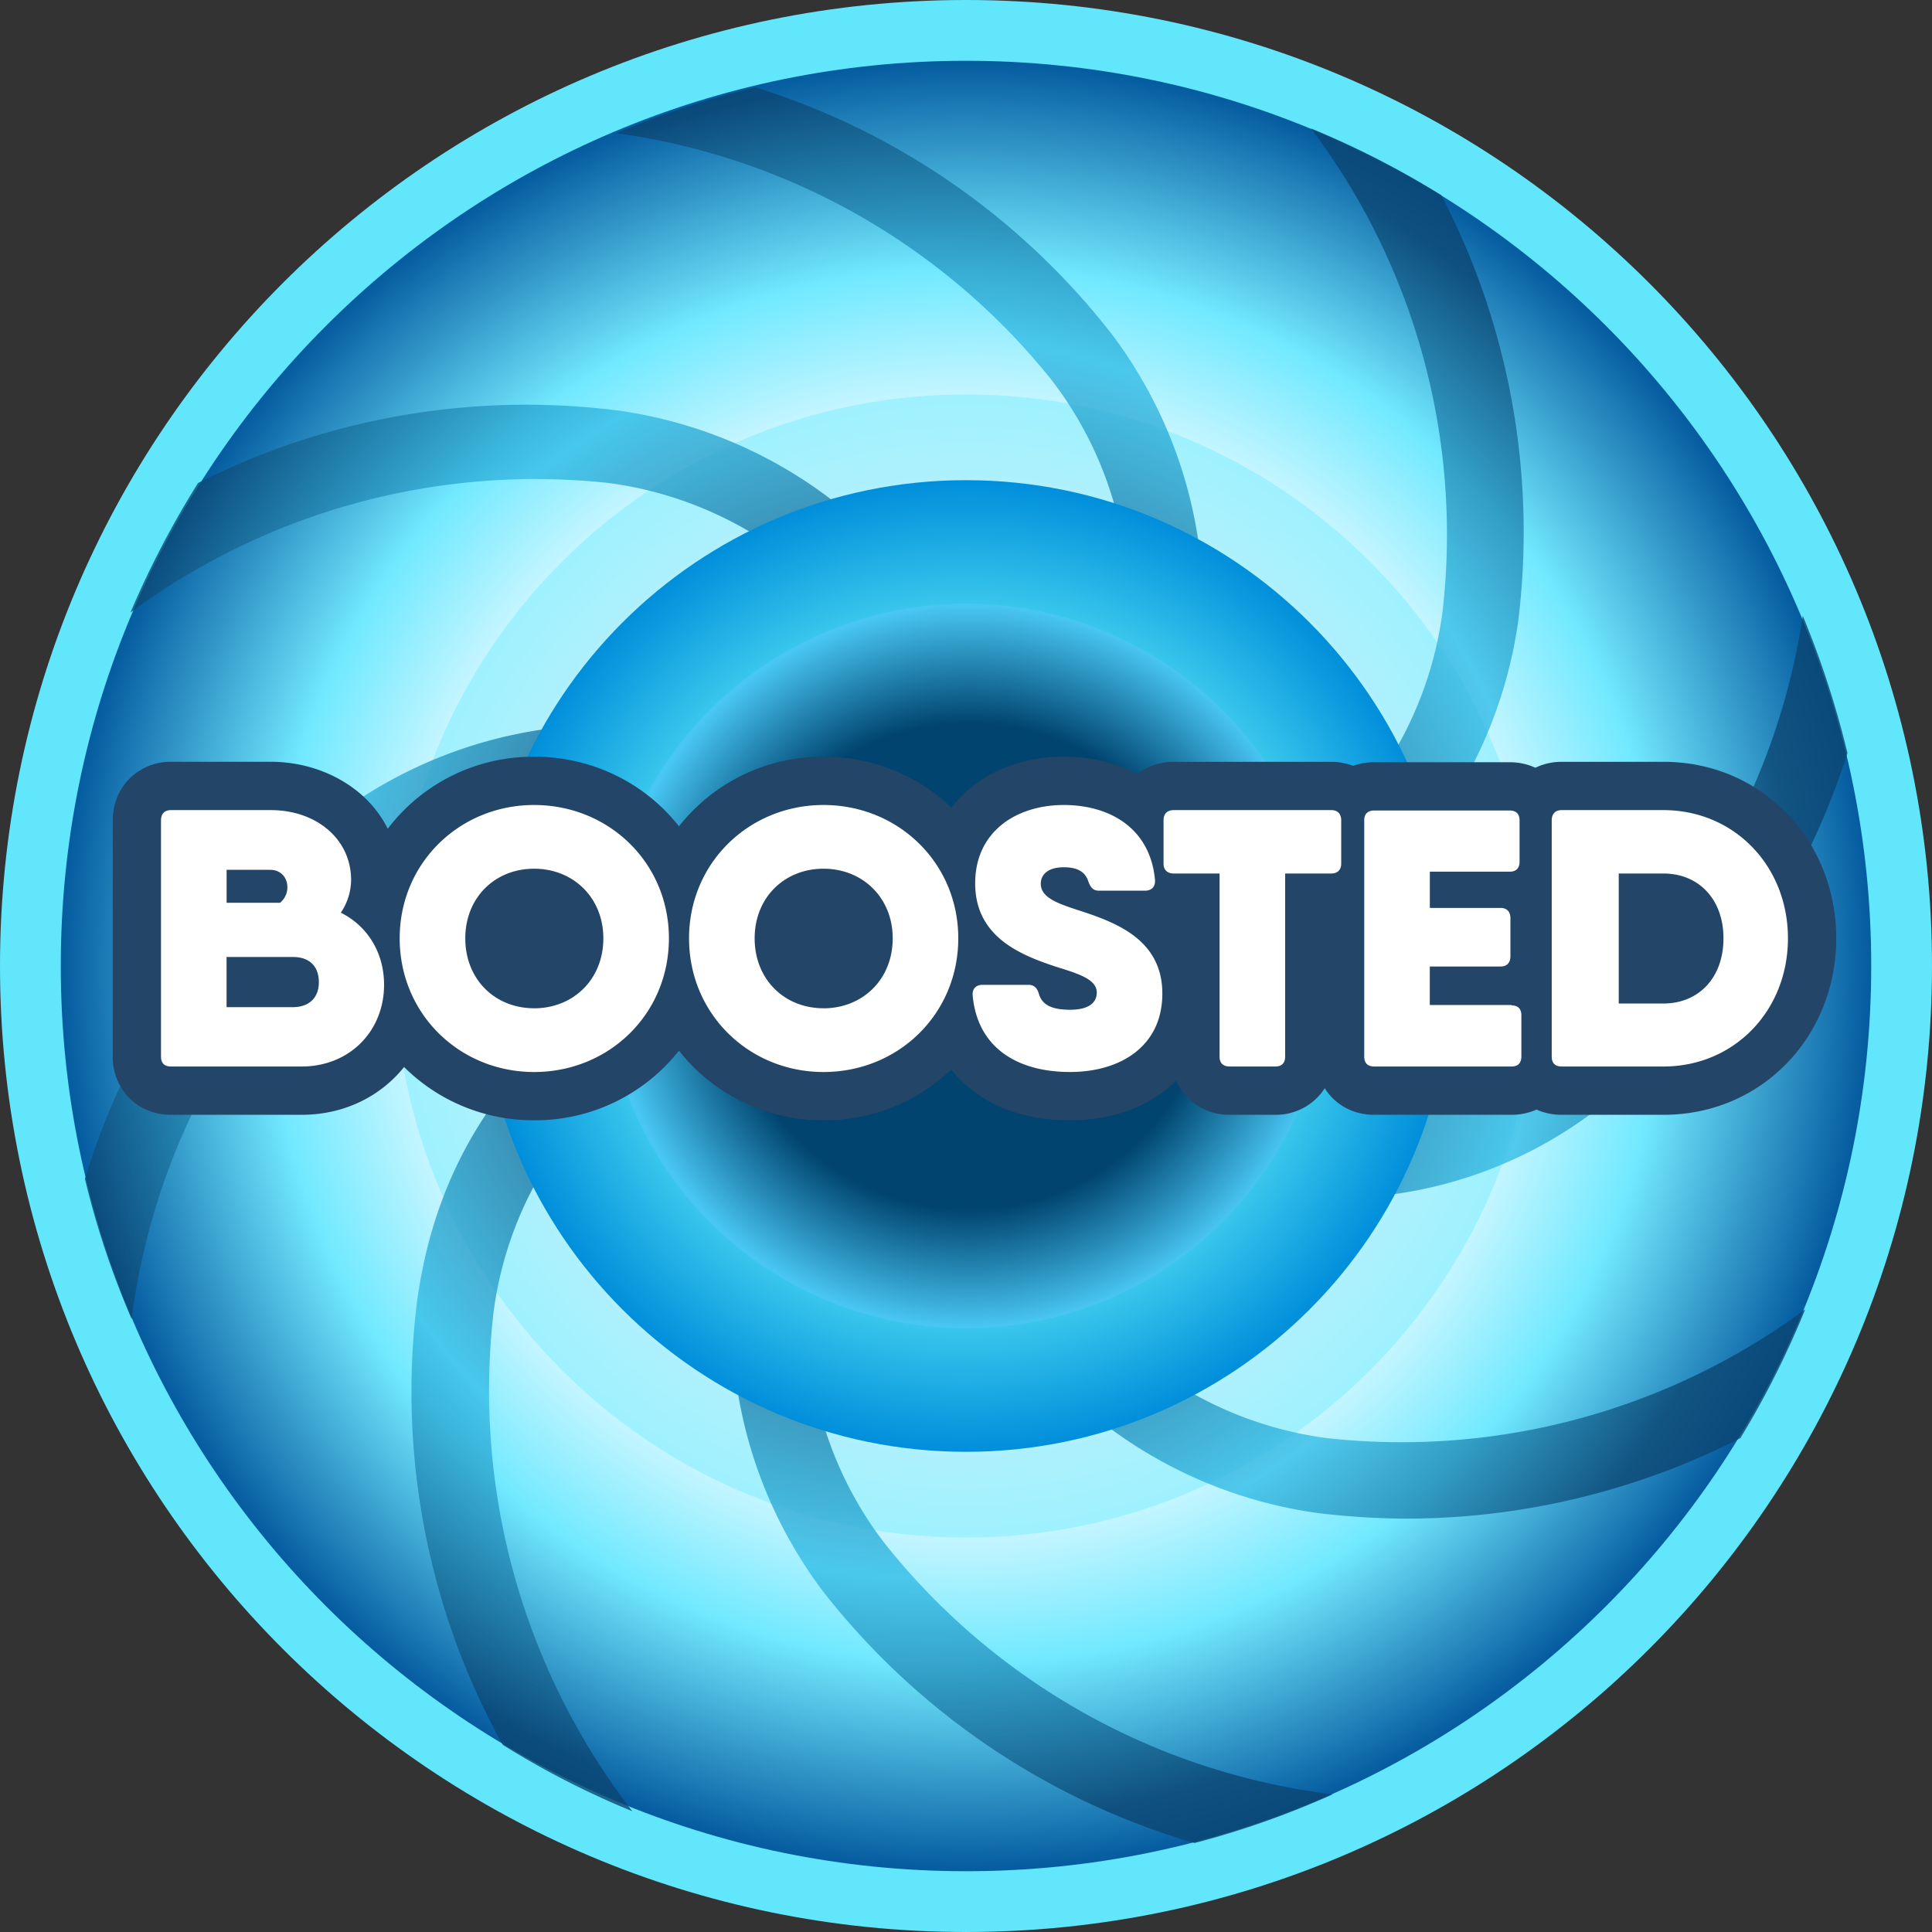
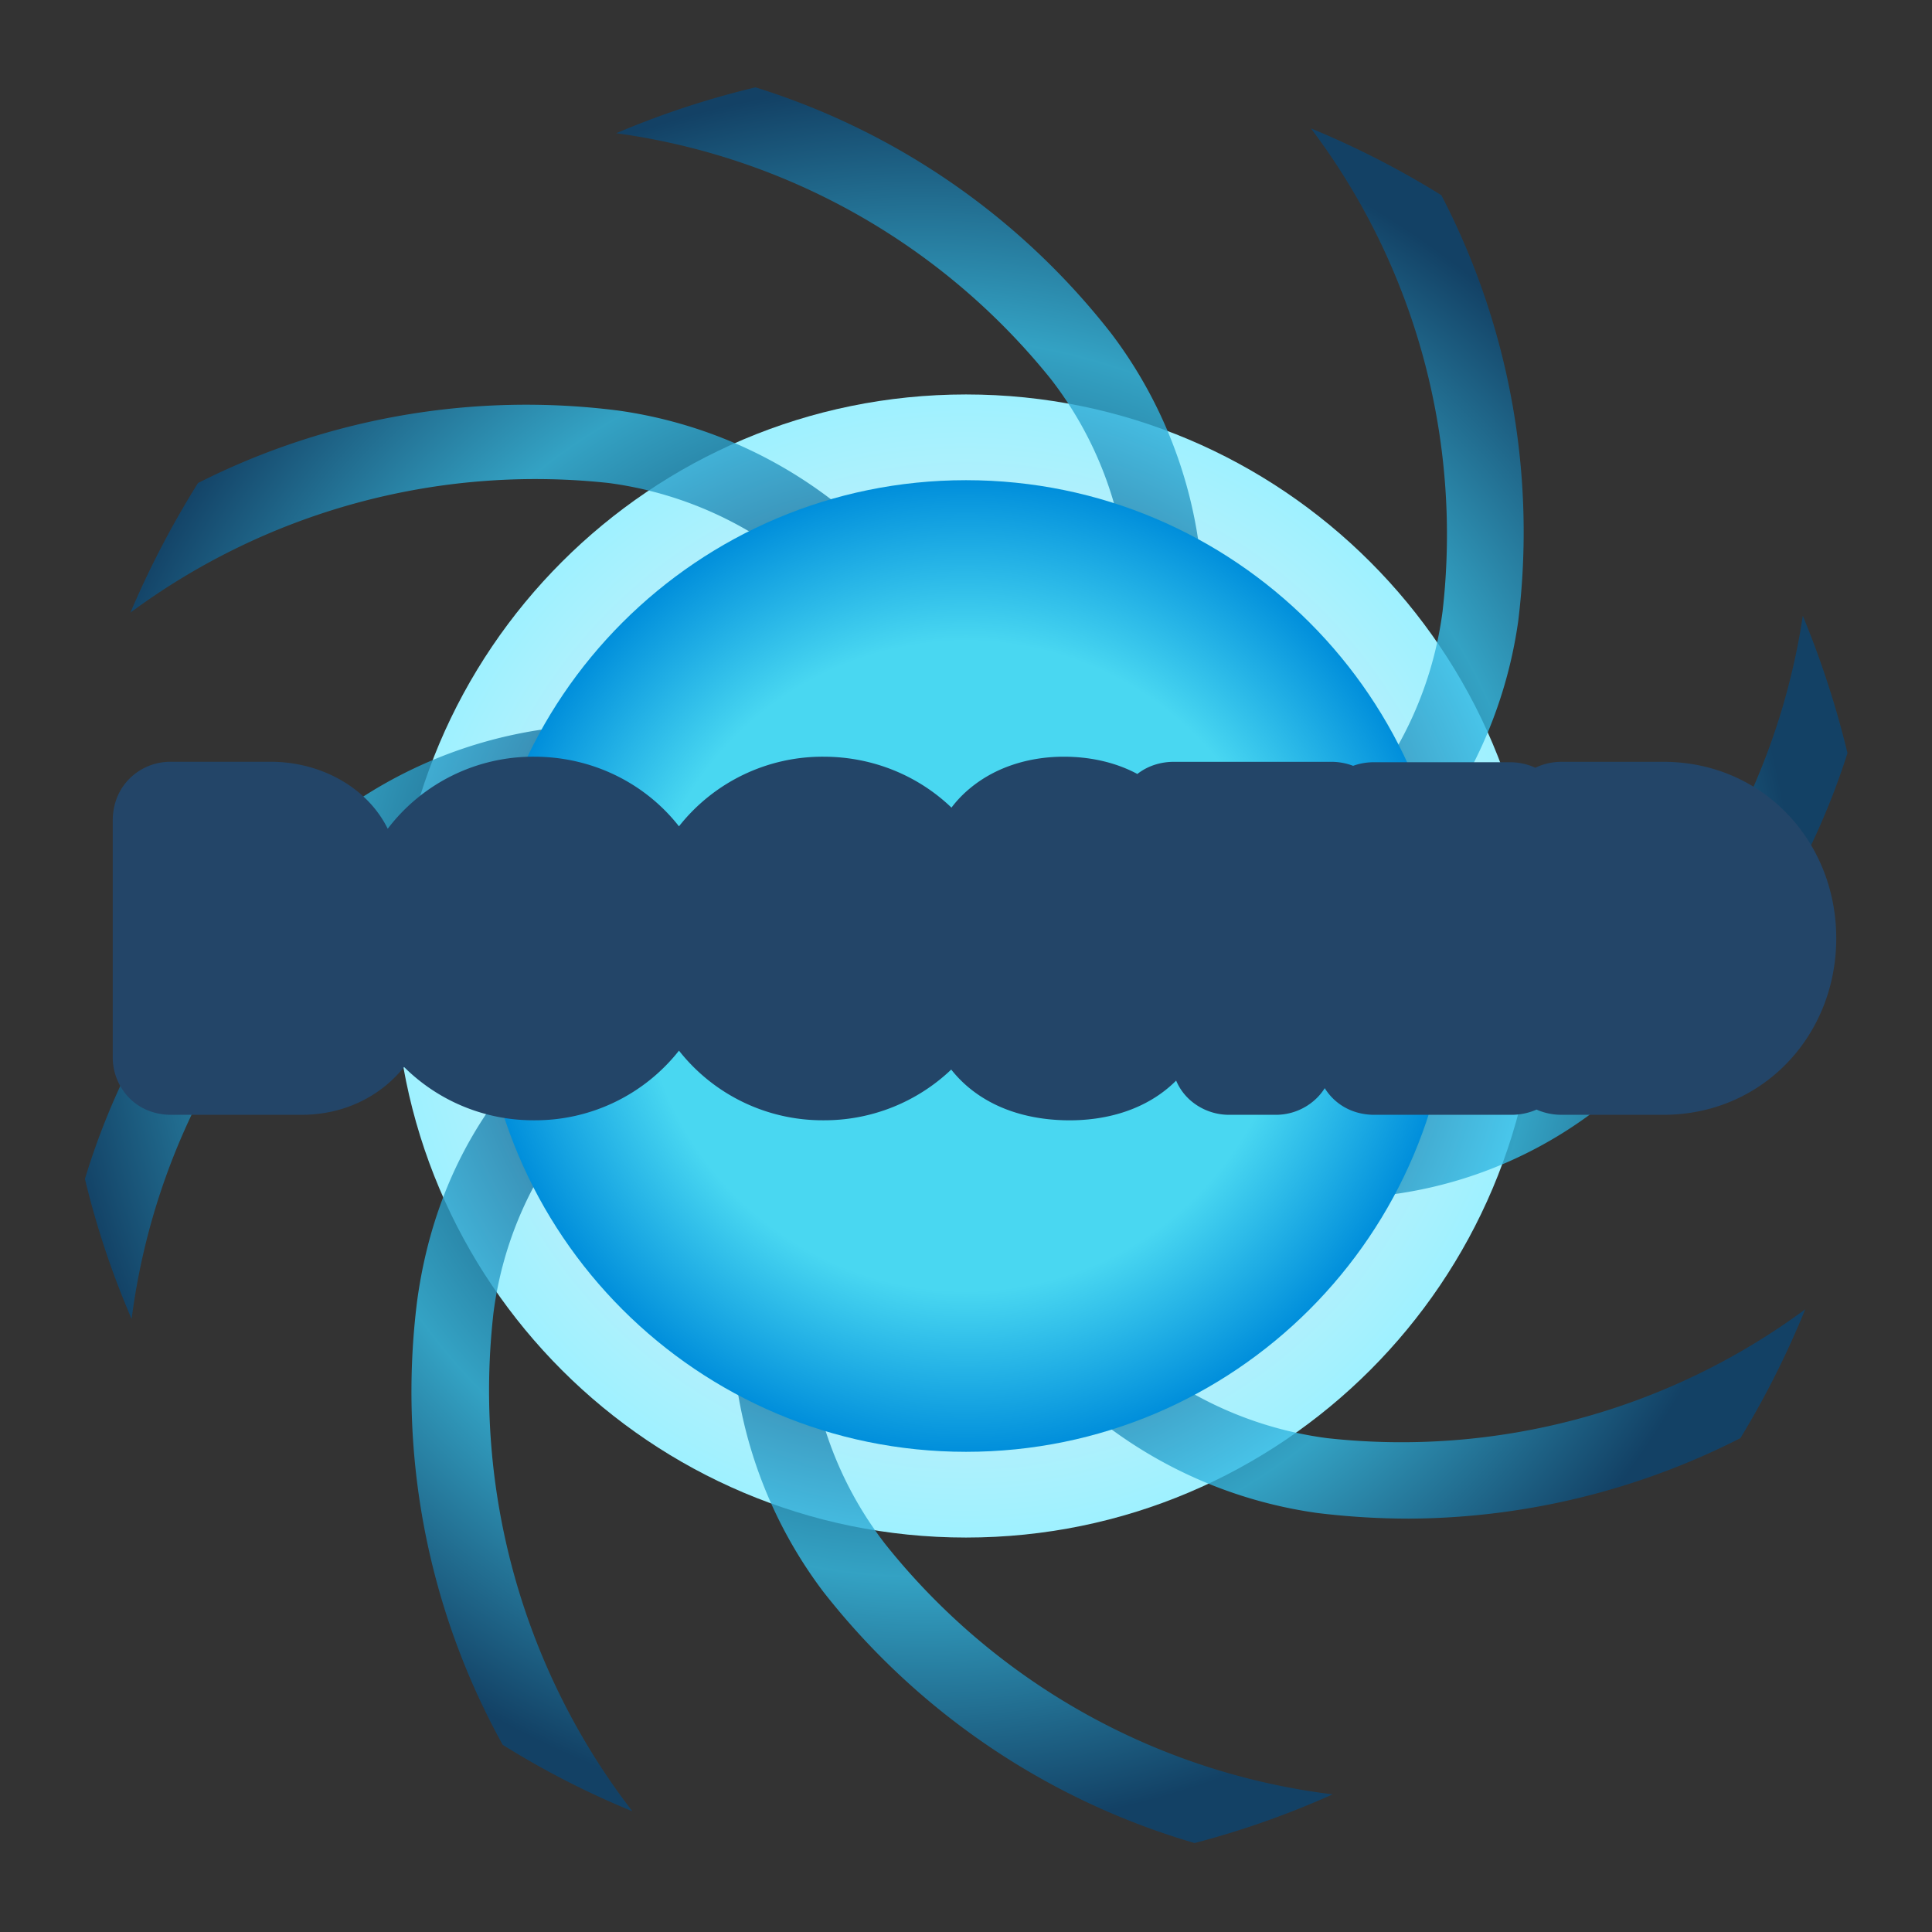
<svg xmlns="http://www.w3.org/2000/svg" fill="none" viewBox="0 0 48 48" id="svg_ls_bage_fp" width="100%" height="100%">
  <rect x="0" y="0" width="48" height="48" fill="#333333" stroke="none" />
  <defs>
    <radialGradient id="sf_e" cx="0" cy="0" r="1" gradientTransform="translate(24 24) scale(22.49)" gradientUnits="userSpaceOnUse">
      <stop offset=".599" stop-color="#D7F8FF" />
      <stop offset=".771" stop-color="#71E9FF" />
      <stop offset="1" stop-color="#055CA0" />
    </radialGradient>
    <radialGradient id="sf_d" cx="0" cy="0" r="1" gradientTransform="matrix(14.2 0 0 14.2 24 24)" gradientUnits="userSpaceOnUse">
      <stop offset=".771" stop-color="#B7F0FB" />
      <stop offset="1" stop-color="#9FF1FF" />
    </radialGradient>
    <radialGradient id="sf_c" cx="0" cy="0" r="1" gradientTransform="matrix(0 21.767 -21.813 0 22.938 23.77)" gradientUnits="userSpaceOnUse">
      <stop offset=".35" stop-color="#0B4572" />
      <stop offset=".71" stop-color="#34BEE8" />
      <stop offset="1" stop-color="#0B4572" />
    </radialGradient>
    <radialGradient id="sf_b" cx="0" cy="0" r="1" gradientTransform="translate(24 24) scale(12.07)" gradientUnits="userSpaceOnUse">
      <stop offset=".667" stop-color="#49D7F1" />
      <stop offset="1" stop-color="#008EDB" />
    </radialGradient>
    <radialGradient id="sf_a" cx="0" cy="0" r="1" gradientTransform="rotate(90 .032 24.04) scale(8.976)" gradientUnits="userSpaceOnUse">
      <stop offset=".67" stop-color="#00446F" />
      <stop offset="1" stop-color="#49C7F4" />
    </radialGradient>
  </defs>
  <g>
-     <path stroke="#62E6FB" stroke-width="2" d="M24 47c12.703 0 23-10.297 23-23S36.703 1 24 1 1 11.297 1 24s10.297 23 23 23Z" />
-     <path fill="url(#sf_e)" d="M24 46.49c12.42 0 22.49-10.07 22.49-22.49C46.49 11.58 36.42 1.51 24 1.51 11.58 1.51 1.51 11.58 1.51 24c0 12.42 10.07 22.49 22.49 22.49Z" />
    <path fill="url(#sf_d)" d="M24 38.2c7.843 0 14.2-6.358 14.2-14.2S31.844 9.8 24 9.8C16.16 9.8 9.8 16.158 9.8 24S16.16 38.2 24 38.2Z" />
    <path fill="url(#sf_c)" fill-opacity=".8" d="M12.26 32.62A9.15 9.15 0 0 1 18.77 25l.9 2.18a11.24 11.24 0 0 0 .78 12.36 18.16 18.16 0 0 0 9.23 6.25 21.86 21.86 0 0 0 3.43-1.21A16.83 16.83 0 0 1 22 38.37a9.17 9.17 0 0 1-.85-9.94l2.25.92a11.27 11.27 0 0 0 9.33 8.24c.752.092 1.51.139 2.27.14a18.31 18.31 0 0 0 8.24-2 22.43 22.43 0 0 0 1.61-3.2 16.88 16.88 0 0 1-11.88 3.2 9.26 9.26 0 0 1-7.69-6.6l2.11-.88a12.459 12.459 0 0 0 5.82 1.52 10.69 10.69 0 0 0 6.58-2.3 18 18 0 0 0 6.11-8.76 23.003 23.003 0 0 0-1.11-3.41A16.9 16.9 0 0 1 38.61 26a9.21 9.21 0 0 1-10.08.78l.83-2a11.27 11.27 0 0 0 8.36-9.35 18.14 18.14 0 0 0-1.91-10.58 22.001 22.001 0 0 0-3.24-1.66 16.75 16.75 0 0 1 3.27 12 9.24 9.24 0 0 1-6.63 7.69l-.88-2.08a11.25 11.25 0 0 0-.71-12.5 18 18 0 0 0-8.85-6.13c-1.184.283-2.341.664-3.46 1.14a16.76 16.76 0 0 1 10.8 6.11 9.19 9.19 0 0 1 .76 10.11l-2.11-.88a11.31 11.31 0 0 0-9.4-8.45A18.07 18.07 0 0 0 4.92 12a23.09 23.09 0 0 0-1.68 3.22A16.92 16.92 0 0 1 15.12 12a9.29 9.29 0 0 1 7.74 6.75l-2 .83a11.27 11.27 0 0 0-12.55.71 18 18 0 0 0-6.2 9 21.43 21.43 0 0 0 1.16 3.48 16.84 16.84 0 0 1 6.18-11 9.26 9.26 0 0 1 10.1-.77l-.83 2c-1.73.5-7.46 2.6-8.36 9.35a18.1 18.1 0 0 0 2.13 11A21.398 21.398 0 0 0 15.71 45a17.12 17.12 0 0 1-3.45-12.38Z" />
    <path fill="url(#sf_b)" d="M24 36.07c6.666 0 12.07-5.404 12.07-12.07S30.666 11.93 24 11.93 11.93 17.334 11.93 24 17.334 36.07 24 36.07Z" />
-     <path fill="url(#sf_a)" d="M24 33a9 9 0 1 0 0-18 9 9 0 0 0 0 18Z" />
+     <path fill="url(#sf_a)" d="M24 33Z" />
    <path fill="#234568" fill-rule="evenodd" d="M10.04 26.509c-.584.729-1.49 1.188-2.545 1.188H4.247c-.28 0-.683-.075-1.018-.4a1.444 1.444 0 0 1-.428-1.045v-5.87c0-.3.086-.698.405-1.026a1.44 1.44 0 0 1 1.04-.43H6.73c1.187 0 2.372.595 2.903 1.664a4.54 4.54 0 0 1 3.637-1.79c1.458 0 2.765.666 3.599 1.73a4.543 4.543 0 0 1 3.59-1.73c1.233 0 2.357.476 3.18 1.265.143-.19.31-.36.497-.51.663-.534 1.499-.755 2.294-.755.606 0 1.25.12 1.827.429.303-.236.645-.302.906-.302h3.913c.164 0 .353.027.542.1.19-.07.374-.09.523-.09h3.367c.178 0 .407.03.637.138.225-.11.457-.148.652-.148h2.53c2.453 0 4.294 1.955 4.294 4.385 0 2.43-1.84 4.385-4.294 4.385h-2.53c-.214 0-.426-.043-.622-.13-.196.087-.408.13-.622.13h-3.412c-.28 0-.683-.075-1.018-.4a1.395 1.395 0 0 1-.21-.262c-.06.095-.131.183-.212.26a1.447 1.447 0 0 1-1.017.402h-1.13a1.46 1.46 0 0 1-1.013-.39c-.15-.142-.253-.3-.32-.46a2.988 2.988 0 0 1-.273.242c-.682.535-1.543.745-2.372.745-.787 0-1.63-.176-2.327-.675a3.011 3.011 0 0 1-.616-.586 4.567 4.567 0 0 1-3.174 1.26 4.539 4.539 0 0 1-3.59-1.73 4.549 4.549 0 0 1-3.6 1.73 4.55 4.55 0 0 1-3.23-1.324Z" clip-rule="evenodd" />
-     <path fill="#fff" d="M8.468 22.675a1.47 1.47 0 0 0 .255-.81c0-1.028-.874-1.738-1.993-1.738H4.246c-.155 0-.246.091-.246.255v5.87c0 .164.091.245.246.245h3.248c1.193 0 2.048-.882 2.048-2.029 0-.81-.419-1.465-1.074-1.793Zm-1.756-1.064c.264 0 .428.19.428.436a.496.496 0 0 1-.183.383H5.63v-.82h1.083l-.001.001Zm.555 3.412H5.629v-1.247h1.647c.428 0 .646.246.646.628 0 .364-.218.619-.655.619Zm6.003 1.611c1.857 0 3.349-1.438 3.349-3.322 0-1.874-1.492-3.312-3.349-3.312-1.847 0-3.34 1.438-3.34 3.312 0 1.884 1.493 3.322 3.34 3.322Zm0-1.584c-.974 0-1.71-.718-1.71-1.738 0-1.01.736-1.729 1.71-1.729s1.72.72 1.72 1.73c0 1.019-.746 1.738-1.72 1.738v-.001Zm7.19 1.584c1.856 0 3.348-1.438 3.348-3.322 0-1.874-1.492-3.312-3.349-3.312-1.847 0-3.34 1.438-3.34 3.312 0 1.884 1.494 3.322 3.341 3.322Zm0-1.584c-.974 0-1.711-.718-1.711-1.738 0-1.01.737-1.729 1.71-1.729.974 0 1.72.72 1.72 1.73 0 1.019-.746 1.738-1.72 1.738l.001-.001Zm6.116 1.584c1.283 0 2.302-.655 2.302-1.948 0-1.328-1.128-1.756-2.01-2.047-.565-.182-1.01-.328-1.01-.683 0-.236.19-.409.572-.409.346 0 .537.118.61.355.055.145.118.227.264.227h1.138c.163 0 .263-.09.254-.264C28.578 20.566 27.56 20 26.43 20c-1.174 0-2.202.655-2.202 1.947 0 1.338 1.138 1.784 2.02 2.075.555.173 1.001.31 1.001.637 0 .246-.19.428-.664.428-.446 0-.692-.118-.773-.391-.046-.155-.119-.228-.264-.228H24.41c-.154 0-.255.091-.245.255.118 1.347 1.164 1.91 2.411 1.91v.001Zm6.5-6.507h-3.913c-.164 0-.255.091-.255.255v1.074c0 .155.091.246.255.246H30.3v4.55c0 .164.091.245.255.245h1.129c.154 0 .245-.081.245-.245v-4.55h1.147c.155 0 .246-.091.246-.246v-1.074c0-.164-.091-.255-.246-.255Zm4.477 4.842h-2.03v-.956h1.757c.155 0 .246-.09.246-.255v-.946c0-.164-.091-.255-.246-.255h-1.756v-.9h1.984c.154 0 .245-.083.245-.247v-1.028c0-.164-.09-.245-.245-.245H34.14c-.155 0-.246.081-.246.245v5.87c0 .164.09.245.246.245h3.412c.155 0 .246-.081.246-.245v-1.029c0-.163-.091-.245-.246-.245v-.01l.001.001Zm3.774-4.842h-2.53c-.154 0-.245.091-.245.255v5.87c0 .164.09.245.245.245h2.53c1.756 0 3.094-1.383 3.094-3.185 0-1.801-1.338-3.185-3.094-3.185Zm0 4.805h-1.11v-3.23h1.11c.874 0 1.492.637 1.492 1.61 0 .983-.618 1.62-1.492 1.62Z" />
  </g>
</svg>